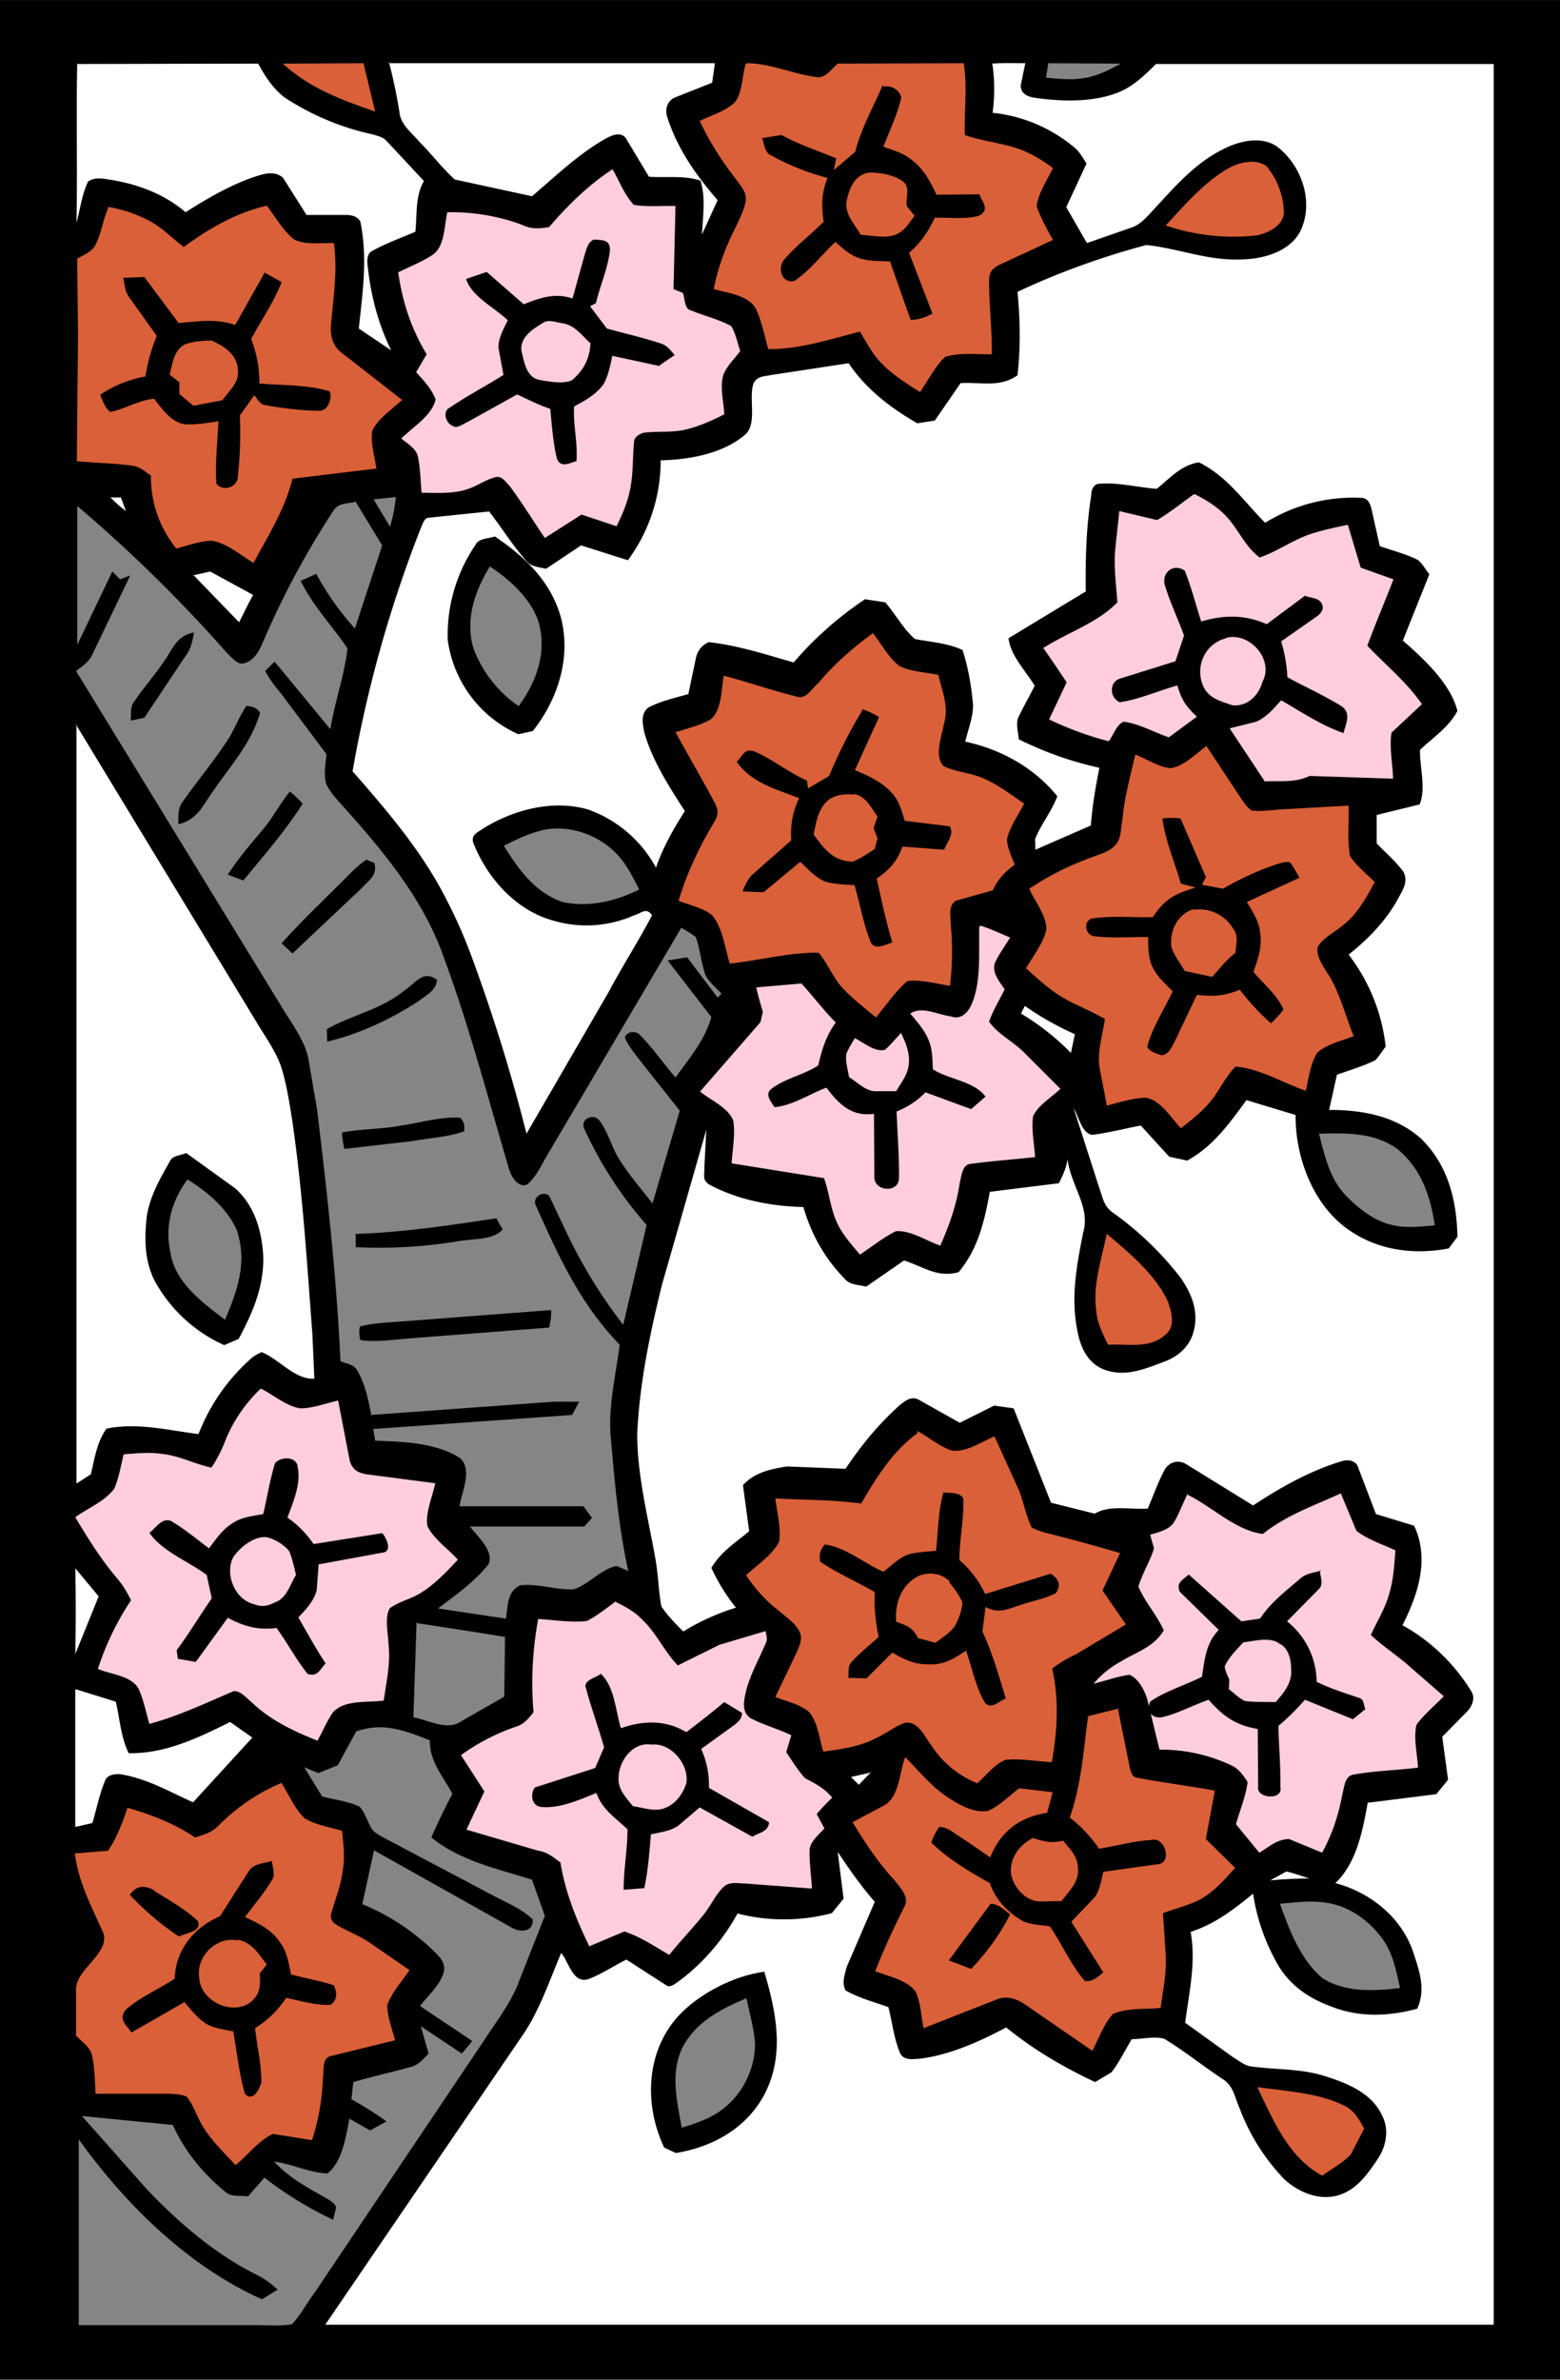
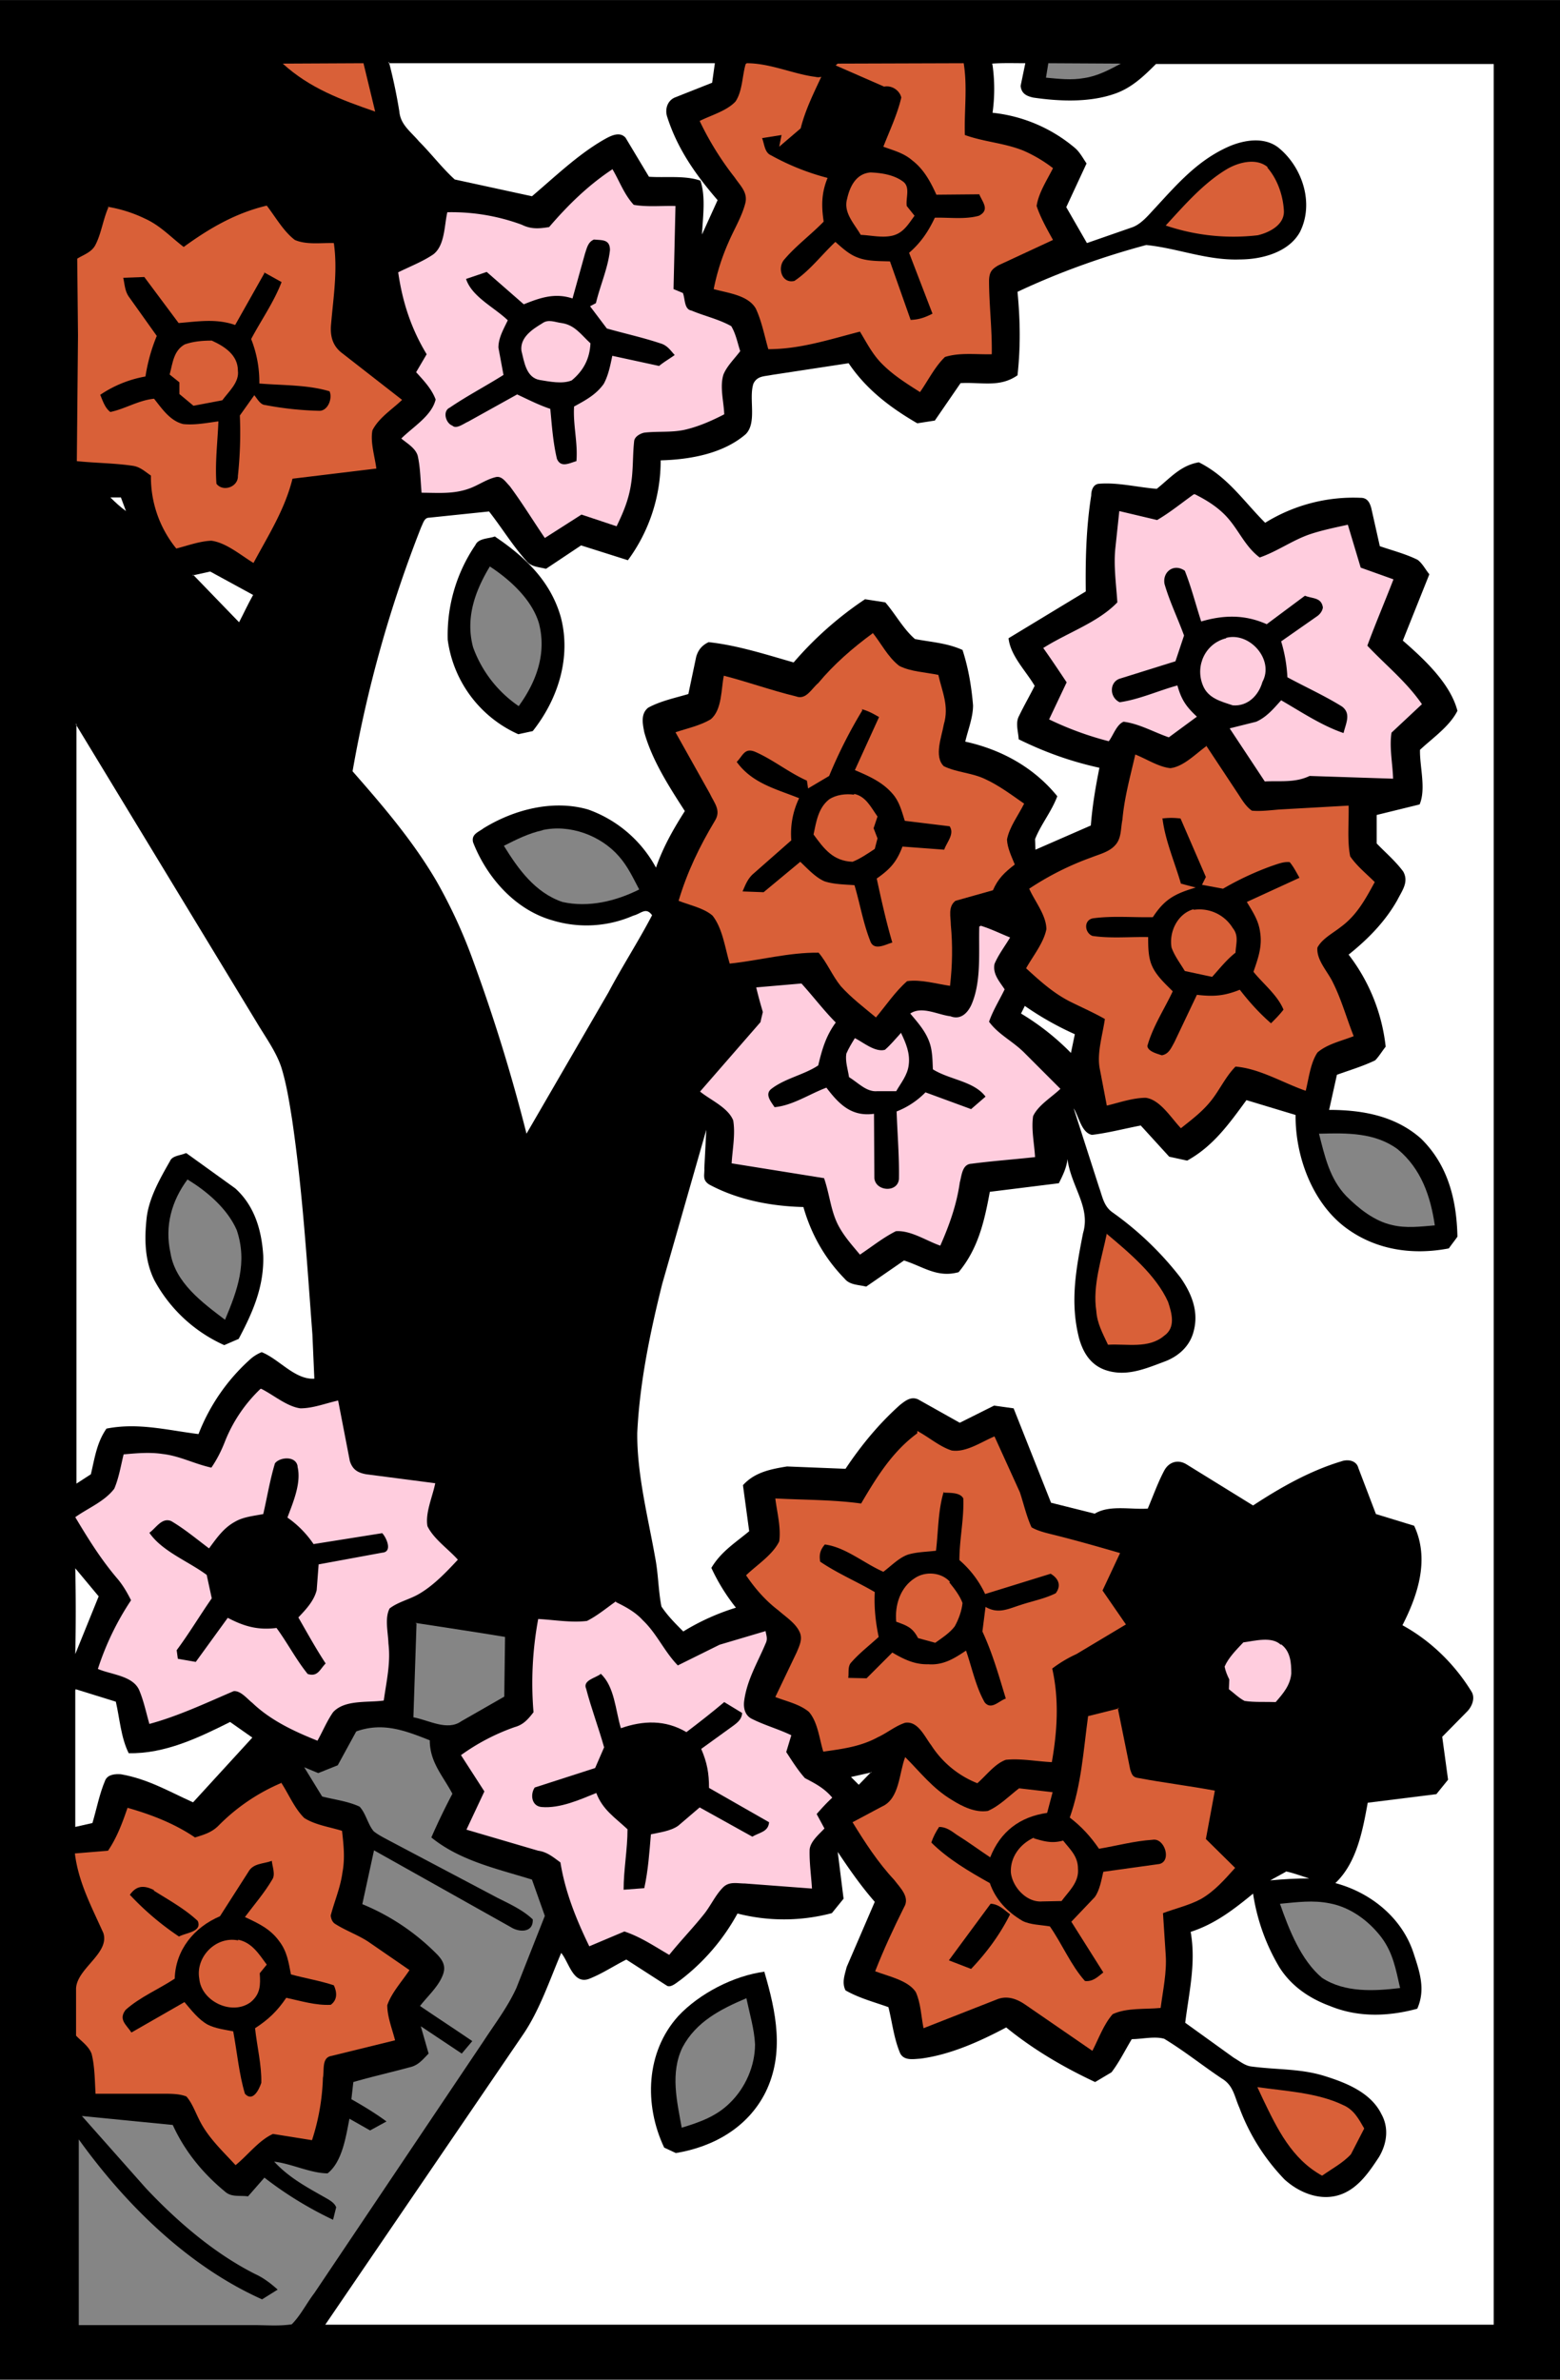
<svg xmlns="http://www.w3.org/2000/svg" viewBox="0 0 400 610" width="533.3" height="813.3">
  <style>.B{fill:#d96038}.C{fill:#fff}.D{fill:#ffcdde}.E{fill:#858585}</style>
  <path d="M0 0h400v610H0V0z" />
-   <path d="M19.5 16.4l46.7-.1C68 19.6 70 22.7 73 25a67 67 0 0 0 22.8 9.5c1.2.4 2.3.6 3.2 1.5l9.7 10.4c-2.3 4-1.7 8.4-2.2 13-3.7 1.6-7.7 3-11.2 5-1.3.7-1.2 2.8-1 4 .8 7.4 2.7 14.7 6 21.4L92 84.2c1-9.4 2.3-18 .4-27.4-.7-1.3-2-1.6-3.2-1.7H78.6l-6-9.5c-1.7-1.6-4-1.3-6-.7-6.7 2-13.2 5.8-19 9.5-5.3-4.5-11.7-7-18.5-8.2-2-.3-4.6-1-6.5.3-1.6 3.3-2 7-3 10.6.3-13.5-.1-27 .2-40.6z" class="C" />
  <path d="M72.6 16.3l20.6-.1 3 12.4c-8.7-3-16.8-6-23.7-12.3z" class="B" />
  <path d="M99.6 16.2h83.7l-.7 5L173 25c-1.8.8-2.5 2.8-2 4.7 2.6 8.3 7.3 15 13 21.6l-4 8.8c.2-4.4 1-9.6-.4-13.8-4-1.4-9-.7-13.2-1l-6-10c-1.5-1.7-3.8-.5-5.4.4-6.7 3.8-12.7 9.6-18.6 14.6l-19.8-4.3c-3.3-3-6-6.6-9.2-9.8-2-2.4-4.7-4.2-5-7.6a136 136 0 0 0-2.7-12.8z" class="C" />
  <path d="M191.5 16.2c6 0 12 2.8 17.6 3.5 2.5.6 4-2 5.7-3.4l32.3-.1c1 6.2.1 12.2.3 18.4 5 1.8 10 2 15 4a36 36 0 0 1 7.6 4.5c-1.5 3-3.7 6.3-4.2 9.7 1 3 2.7 6 4.2 8.7L256 68c-1.7 1-2.3 1.7-2.4 3.8 0 6.3.8 12.5.7 19-4 .1-8.2-.5-12 .7-2.6 2.5-4.3 6-6.4 9-3.6-2.3-7-4.4-10-7.5-2.3-2.4-3.7-5.2-5.4-8-7.8 2-15.3 4.5-23.5 4.5-1-3.5-1.7-7.2-3.2-10.4-2-3.5-7.3-4-10.8-5a57 57 0 0 1 3.8-12c1.4-3.3 3.4-6.5 4.3-10 .7-2.8-1.3-4.5-2.7-6.6a77 77 0 0 1-9-14.5c3-1.5 7-2.6 9.2-5 1.8-2.7 1.7-6.6 2.6-9.6z" class="B" />
  <path d="M254.4 16.3c2.8-.2 5.7-.1 8.5-.1l-1.2 5.8c.2 2 1.5 2.6 3.2 3 6.8 1 14.5 1.3 21-1 4.3-1.5 7.4-4.5 10.5-7.6H383v579.5c-100 0-199.8 0-299.6 0l50.8-74.5c4.2-6.2 6.8-14 9.7-20.8 2 2.4 3 8 7 6.7 3.4-1.3 6.5-3.4 9.7-5L171 509c1 .6 2.5-.8 3.4-1.4a54 54 0 0 0 14.7-17.1 48 48 0 0 0 24.2-.1l3-3.7-1.5-12c3 4.5 6 8.8 9.5 12.8l-7.2 16.7c-.5 2-1.3 4-.3 6 3.5 2 7.4 3 11 4.3 1 4 1.4 8 3 11.8 1 2 3.4 1.5 5.2 1.4 7.7-1 15.2-4.4 22-8 7 5.7 14.7 10.2 22.8 14l4.2-2.5c2-2.6 3.5-5.7 5.2-8.5 2.6 0 5.8-.8 8.3-.1 5 3 10 7 14.8 10.2 3 1.8 3.2 4.6 4.5 7.5a53 53 0 0 0 11.6 18.4c4 3.6 9.6 5.7 14.7 3.7 4.3-1.7 7-5.7 9.5-9.5 2-3.4 2.6-7.4.6-11-2.7-5.5-9-8-14.4-9.7-6.3-2-12.3-1.6-19-2.5-1.6-.2-3-1.4-4.4-2.2l-12.5-9c1-8 2.8-15.3 1.4-23.3 6.2-2 11-5.7 16-9.8a52 52 0 0 0 6.7 18.8c3 4.8 7.6 8 13 10 7.3 3 15 2.7 22.4.7 2.2-5 .6-9.5-1-14.4-3-9-11-15.4-20-17.8 5.5-5.2 7-13.5 8.3-20.6l17.6-2.2 3-3.7-1.5-11 6.5-6.6c1.2-1.3 2-3.4 1-5-4.3-7-10.4-13-17.7-17 4-7.8 7-17 3-25.5l-9.8-3-4.5-11.8c-.5-2-2.8-2.3-4.4-1.7-8 2.4-15.6 6.7-22.6 11.3l-17-10.5c-2.2-1.4-4.6-.7-5.8 1.6-1.6 3-2.8 6.4-4.2 9.7-4.4.3-9.8-1-13.6 1.3l-11.2-2.8-9.6-24.2-5-.7-8.8 4.4-10.7-6c-1.8-.8-3.2.3-4.6 1.4-5.4 4.8-10 10.4-14 16.4l-15-.6c-4.3.7-8.3 1.5-11.3 4.8l1.6 11.8c-3.6 3-7.2 5.2-9.7 9.4a50 50 0 0 0 6.3 10.2 59 59 0 0 0-13.5 6.1c-2-2-4-4-5.6-6.4-.8-4-.8-8.4-1.6-12.5-1.8-10.2-4.7-21.4-4.6-32 .6-12.8 3.3-25.8 6.4-38.2l11.3-39.5-.5 9.8c.1 1.8-.6 3 1.2 4.2 7.4 4 16 5.6 24.2 5.8 2 7 5.5 13.2 10.6 18.4 1.3 1.6 3.5 1.5 5.5 2l9.7-6.7c5 1.6 8.5 4.5 14 3 5-6 6.6-13 8-20.6l17.7-2.2c1-2 2-4 2.2-6.2 1 7.2 6 12.3 4 19-1.8 9.2-3.4 17.7-1 27 1 3.5 2.8 6.6 6.5 8 5.5 2 10.6-.3 15.7-2.2 3.5-1.4 6.3-4 7.2-7.8 1.3-5-.6-9.6-3.4-13.6a82 82 0 0 0-17.4-16.7c-2.3-1.6-2.6-4-3.5-6.5l-6.5-20.2c1.3 2 2 6.3 4.7 6.8 4.2-.5 8.3-1.6 12.5-2.4l7.3 8 4.6 1c6.7-3.7 10.8-9.5 15.2-15.5l12.6 3.8c-.1 10.6 4.3 22.6 13 29 7.6 5.6 17 7 26.3 5.2.7-1 1.5-2 2.2-3-.2-9.4-2.4-18.4-9.4-25.2-6.6-5.8-15-7.3-23.5-7.3l2-9c3.3-1.2 6.7-2.2 9.8-3.7 1-1 1.8-2.4 2.7-3.5a47 47 0 0 0-9.5-23.6c5-4 9.4-8.5 12.5-14 1.2-2.4 3-4.6 1.5-7.3-2-2.7-4.5-4.8-6.8-7.2v-7.3l11-2.7c1.7-4 0-9.7.1-14 3.2-3 7.6-6 9.6-10-1.8-7-8.6-13.3-14-18l6.8-17c-1-1.2-1.7-2.7-3-3.7-3-1.5-6.5-2.4-9.7-3.5l-2.2-9.8c-.4-1.4-1-2.6-2.7-2.6a43 43 0 0 0-24.5 6.4c-5.6-5.6-9.6-11.8-17-15.5-4.7.8-7.3 4-10.8 6.8-5-.4-10-1.7-14.8-1.3-1.5.1-2 1.7-2 3-1.3 8.2-1.5 16.4-1.4 24.6l-19.8 12c.5 4.5 4.4 8.3 6.7 12.2-1.3 2.6-2.7 5-4 7.7-1 1.8-.2 4-.1 6 6.7 3.3 13.4 5.7 20.7 7.3-1 5-1.8 9.7-2.2 14.8l-14.2 6.2-.1-2.7c1.5-3.8 4.2-7 5.7-11-6-7.4-14.4-12-23.6-14 .7-3 2-6.2 2-9.3-.4-4.8-1.2-9.6-2.7-14.2-4-1.8-8-2-12.2-2.8-3-2.6-5-6.4-7.6-9.4l-5.2-.8a90 90 0 0 0-18.3 16.2c-7-2-14.4-4.4-21.8-5.2-1.7.8-2.7 2-3.2 3.8l-2 9.5c-3.4 1-7.2 1.8-10.3 3.5-2 1.6-1.4 4.2-1 6.3 2 7.2 6.4 14 10.4 20.2-3 4.7-5.6 9.3-7.4 14.5a32 32 0 0 0-17.4-14.9c-9-2.6-19 0-26.8 4.8-1.3 1-3.2 1.5-2.7 3.6 3.5 9 10.8 17.3 20.3 20a30 30 0 0 0 20.8-1.2c2-.5 3.2-2.3 4.8-.1-3.5 6.7-7.6 13-11.2 19.8L135 290.6a445 445 0 0 0-13.6-44.1A131 131 0 0 0 112 226c-6-10.3-13.7-19.3-21.6-28.3a322 322 0 0 1 17.6-62.6c.5-1 .8-2.4 2-2.4l15.4-1.6c3.3 4.2 6 8.7 9.6 12.7 1.2 1.5 3 1.5 5 2l9-6 12 3.8a43 43 0 0 0 8.4-25.6c7.5-.2 16-1.7 21.8-6.7 3-3 .7-9.2 2-13 1-2 2.8-1.8 4.7-2.2l19.7-3c4.5 6.7 10.7 11.4 17.6 15.4l4.5-.7 6.6-9.6c5.4-.3 10 1.2 14.6-2 .8-7.3.7-14 0-21.4 10.6-5 21.8-9 33-12 8 .8 15.6 4 24 3.7 5.6 0 12.5-1.8 15.4-7C337 52.2 334 43 328 38c-3.6-3-8.8-2.2-12.8-.5-8 3.5-13.2 9.5-19 15.8-1.7 1.8-3.6 4.2-6 5l-11.5 4-5.3-9.2 5.2-11.2c-1-1.5-1.8-3-3-4a39 39 0 0 0-21.1-9 44 44 0 0 0 0-12.2z" class="C" />
  <path d="M268.8 16.2l18.6.1c-3 1.6-6 3.2-9.4 3.7-3.3.6-6.5.2-9.8-.1l.6-3.7z" class="E" />
-   <path d="M226.7 22.2c2-.4 4 1 4.4 2.8-1 4.3-3 8.5-4.6 12.6 2.7 1 5.2 1.6 7.4 3.5 3 2.3 4.7 5.5 6.2 8.8l11-.1c.8 2 2.8 4-.1 5.5-3.6 1-7.6.4-11.3.5-1.7 3.6-3.6 6.4-6.6 9l6 15.6c-2 1-3.4 1.5-5.6 1.6l-5.3-15c-2.7-.1-5.8 0-8.3-1-2.2-.8-4-2.5-5.7-4-3.5 3.3-6.6 7.4-10.5 10-3.3.8-4.5-3.5-2.5-5.6 3-3.5 6.8-6.3 10-9.6-.6-4-.6-7.3 1-11.2a62 62 0 0 1-14.5-5.8c-1.7-.7-1.7-3-2.3-4.4l5-.8c4.5 2.5 9.3 4 14 6l-.6 3 5.5-4.7c1.5-6 4.6-11.4 7-17z" />
+   <path d="M226.7 22.2c2-.4 4 1 4.4 2.8-1 4.3-3 8.5-4.6 12.6 2.7 1 5.2 1.6 7.4 3.5 3 2.3 4.7 5.5 6.2 8.8l11-.1c.8 2 2.8 4-.1 5.5-3.6 1-7.6.4-11.3.5-1.7 3.6-3.6 6.4-6.6 9l6 15.6c-2 1-3.4 1.5-5.6 1.6l-5.3-15c-2.7-.1-5.8 0-8.3-1-2.2-.8-4-2.5-5.7-4-3.5 3.3-6.6 7.4-10.5 10-3.3.8-4.5-3.5-2.5-5.6 3-3.5 6.8-6.3 10-9.6-.6-4-.6-7.3 1-11.2a62 62 0 0 1-14.5-5.8c-1.7-.7-1.7-3-2.3-4.4l5-.8l-.6 3 5.5-4.7c1.5-6 4.6-11.4 7-17z" />
  <path d="M325 43c2.6 3 4 7.2 4.2 11 .2 3.6-3.7 5.6-6.7 6.3a54 54 0 0 1-23.6-2.5c4.6-5 9.6-10.8 15.6-14.4 3-1.8 7.6-3 10.5-.6z" class="B" />
  <path d="M157 43.3c1.8 3 3 6.5 5.5 9.2 3.5.6 7.2.2 10.7.3l-.5 21.3 2.4 1c.6 1.5.3 4.2 2.2 4.5 3.3 1.4 7 2.2 10.2 4 1.2 2 1.6 4.3 2.3 6.4-1.5 2-3.4 3.8-4.3 6-1 3.2.1 7 .2 10.2-3.3 1.7-6.7 3.2-10.3 4-3.4.7-6.8.3-10.2.7-1 .2-2.5 1-2.6 2.2-.4 3.6-.2 7.3-.8 11-.6 4-2 7.3-3.7 10.8l-9-3-9.4 6c-3-4.4-5.8-9-9-13.3-1-1-2-2.7-3.6-2.3-2.5.6-4.6 2.2-7 3-4 1.4-8 1-12 1-.3-3.2-.3-6.4-1-9.5-.6-2-2.8-3.2-4.2-4.4 3-3 7.8-5.8 8.8-10-1-2.7-3-4.8-5-7l2.7-4.6c-4-6.6-6.2-13.4-7.3-21 3-1.5 6.2-2.7 9-4.6 3-2.3 2.8-7.4 3.6-10.8a52 52 0 0 1 19.1 3.2c2.4 1.2 4.5 1 7 .6 4.8-5.6 10-10.7 16.2-14.8z" class="D" />
  <path d="M223.2 44.2c2.8.1 6 .6 8.3 2.3 2 1.4.7 4.2 1 6.3l2 2.5c-1.5 2-2.7 4.2-5.3 5-2.7.8-5.8 0-8.5-.1-1.6-2.8-4.5-5.7-3.5-9.2.7-3.2 2.3-6.5 6-6.8zM27.6 53a35 35 0 0 1 9.5 3c4 1.8 6.6 4.7 10 7.3 6.6-4.8 13.3-8.7 21.3-10.6 2.3 3 4.3 6.6 7.2 8.8 3 1.3 6.7.7 10 .8 1 7-.1 13.7-.7 20.7-.3 3 .3 5.6 2.8 7.5l15.4 12c-2.5 2.4-6 4.6-7.6 7.8-.6 3 .6 6.7 1 9.8L75 122.7c-2 8-6.2 14.5-10 21.6-3.3-2-7-5.2-10.8-5.7-3 .1-6.2 1.3-9 2a29 29 0 0 1-6.5-18.7c-1.5-1-2.7-2.2-4.6-2.5-4.7-.7-9.6-.7-14.4-1.2L20 86l-.2-19.7c1.6-1 3.6-1.6 4.6-3.4 1.6-3 2-6.7 3.5-10z" class="B" />
  <path d="M152.4 61.4c2 .2 4-.1 4 2.7-.5 4.6-2.5 9-3.6 13.6l-1.5.8 4.3 5.7c4.6 1.3 9.2 2.3 13.7 3.8 1.8.5 2.6 1.8 3.7 3-1.4 1-2.8 1.8-4 2.8l-12-2.6c-.5 2.4-1 5-2.2 7.2-2 2.8-4.7 4.2-7.6 5.8-.3 4.7 1 9.3.6 14-1.8.5-4 1.8-5-.6-1-4.2-1.3-8.6-1.7-12.8-3-1-5.7-2.4-8.5-3.7l-12.6 7c-1 .4-3 2-4 1-1.7-.6-2.6-3.7-.7-4.6 4.4-3 9.2-5.5 13.8-8.4l-1.3-7c0-2.5 1.3-4.7 2.4-7-3.4-3.3-9.2-6-10.7-10.6l5.3-1.8 9.5 8.3c4.2-1.7 8-3 12.5-1.5L150 65c.5-1.5.8-3 2.3-3.6zm-84.7 8.4l4.5 2.5c-2 5.2-5.2 9.7-7.8 14.6a30 30 0 0 1 2.1 11.4c6 .5 12.4.3 18 2 .8 1.8-.4 5-2.6 5a84 84 0 0 1-14-1.5c-1.2-.1-2-1.7-2.7-2.5l-3.7 5.2A104 104 0 0 1 61 122c.1 2.8-3.8 4.2-5.5 2-.4-5.3.3-10.7.5-16-3 .4-6 1-9 .7-3.4-.8-5.5-4-7.5-6.5-4 .4-7.4 2.6-11.2 3.4-1.4-1-2-3-2.6-4.4a30 30 0 0 1 11.6-4.7 45 45 0 0 1 2.9-10.4L33 76c-1-1.5-1-3-1.4-4.8L37 71l8.8 11.8c5-.4 9.6-1.2 14.5.5L67.8 70z" />
  <path d="M144 82.8c3.4.5 5 3 7.4 5.2-.2 4-1.8 7-4.8 9.5-2.4 1-5.7.3-8.2-.1-3.5-.6-4-4.7-4.7-7.5-.4-3.4 2.8-5.5 5.3-7 1.6-1.2 3.3-.3 5-.1z" class="D" />
  <path d="M47.3 88.3c2.2-.8 4.6-1 7-1C57.6 88.8 61 91 61 95c.4 3-2.4 5.4-4 7.6l-7.4 1.4-3.6-3V98l-2.5-2c.8-3 1-6.2 4-7.8z" class="B" />
  <path d="M28.3 127.5H31l1.3 3.5c-1.4-1-2.8-2.3-4-3.5z" class="C" />
  <path d="M306.4 126.7c2.8 1.4 5.4 3 7.6 5.2 3.5 3.5 5 8 9 11 4.6-1.6 8.5-4.5 13-6 3-1 6.4-1.7 9.6-2.4l3.3 11c2.8 1 5.6 2 8.4 3-2.2 5.7-4.6 11.3-6.7 17 4.7 5 10 9.2 14 15l-7.8 7.3c-.6 3.8.3 8 .4 11.8l-21.4-.7c-3.8 1.8-7.5 1.2-11.5 1.4l-9-13.6 6.8-1.7c2.7-1.2 4.5-3.4 6.4-5.5 5.2 3 10.4 6.5 16 8.4.6-2.5 2-5-.4-6.8-4.5-2.8-9.4-5-14-7.5a38 38 0 0 0-1.6-9.2l9.3-6.5c.8-.6 1.3-1.4 1.4-2.2-.4-2.6-2.6-2.2-4.6-3l-9.8 7.3c-5.6-2.5-11-2.4-16.8-.7-1.4-4.3-2.5-8.7-4.2-13-2.8-2-5.8.3-5.2 3.4 1.3 4.5 3.4 8.8 5 13.2l-2.2 6.6L287 174c-2.6 1-2.5 4.8.1 6 5-.7 10-3 14.8-4.3 1 3.6 2.2 5.4 5 8l-7.2 5.3c-3.8-1.3-7.6-3.5-11.6-4-1.8.7-2.7 3.6-3.8 5a82 82 0 0 1-15.3-5.6l4.5-9.5c-2-3-4-6-6-8.8 6.3-4 14-6.5 19-11.7-.3-4.6-1-9.5-.5-14l1-9.4 9.7 2.3c3.4-2 6.3-4.4 9.4-6.6z" class="D" />
-   <path d="M95.8 128l5.7-.6a38 38 0 0 1-1.5 7.6l-4.2-7zm-4.8.3l7 11.5-7 21.3a71 71 0 0 1-9.9-14l-4 1.8c3.2 6.5 8 11.4 12 17.3-.8 7-3.3 13.8-4.4 20.7l-14.3-17.3L68 172a28 28 0 0 0 3.7 5.3l12 16c-.2 2.5-.8 5.4 0 7.8 1.4 2.7 3.8 5 5.8 7.3 9.6 10.8 19 22.4 24 36.2 6.7 18 11.6 36.7 17 55 .6 2 2.3 5 4.7 4 2.4-2 3.7-5.2 5.3-7.8l34.2-58c1.3.8 2.6 1.5 3.7 2.4 1.2 3.2 1.3 6.7 2.6 10 1 1.7 2.6 3 4 4.5l-1 1-7.8-10.3-5 .8 11.2 14.5c-1.7 6-5.6 10.5-9.2 15.5-3-3.5-5.7-7.4-9-10.8-1-1.2-3.3-1.2-4 .5.8 2 2.4 4 3.8 5.8l10.3 13-7 23.8c-2.7-3.6-5.8-7-8.3-11-2.2-3.3-3-7.4-5.5-10.5-1.5-1.6-4.8-.1-3.7 2.3a100 100 0 0 0 16 24.7l-6 25.6a129 129 0 0 1-14.5-23.6l-4.5-9.5c-1.7-1.4-4.4.5-3.4 2.5 5.8 13 11.4 25.3 21.5 35.7-1 7.7-3 16-2.3 23.6 1 11.6 2 23 4.5 34.4l-3-1.3c-4 .8-7.2 4.8-11 6-4.5.2-9.4-1.6-13.8-1-3.4 1.7-3 5.3-3.6 8.5l-17.4-2.6c4.5-3.4 9.6-7 13-11.4 1.4-3.4-3-7.2-4.8-9.6h29.3l2-2.2-2.2-3h-31.8c.6-3.6 3.4-9.4.2-12.3-6-4-15-4.3-21.8-4.5l-.5-3 51-3.6 1.8-3.4H142l-46.8 3.4c-.8-4-1.5-7.8-3.6-11.4-.8-1.6-2.8-1.7-4.3-2.4-1-21.6-3.4-43-6-64.5L79 271c-1.2-5-4.7-9.3-7.2-13.6L19.5 172c1.7-1.3 3.3-2.3 4.2-4.3l9.7-20.2-2.6 1-2-2-9 18.8v-35.6a368 368 0 0 1 38.4 37.7c1.2 1 2.4 2.8 4 2.7 2.7-.5 4-2.8 5-5a218 218 0 0 1 18.1-33.9c1.4-2.4 3.5-2 6-2.6z" class="E" />
  <path d="M127 137.6c7.7 5.2 14.2 11.4 16.8 20.6 2.7 10.3-.7 21-7.2 29.2l-3.7.8a31 31 0 0 1-18.1-24.2 41 41 0 0 1 7.1-24.3c.8-1.8 3.5-1.6 5-2.2z" />
  <path d="M125.6 145.2c5.2 3.4 10.8 8.5 12.6 14.6 2 7.8-.7 15-5.2 21.2a31 31 0 0 1-11.7-15.1c-2-7.5.5-14.4 4.3-20.7z" class="E" />
  <path d="M49.4 147.5l4.5-1 11 6c-1.3 2.3-2.4 4.7-3.6 7l-11.8-12.2z" class="C" />
  <path d="M223.6 162c2.3 2.8 4 6.4 7 8.7 3 1.5 6.7 1.6 10 2.3 1 4.4 2.8 8 1.4 12.7-.5 3-2.6 8.2 0 10.7 3.3 1.6 7.3 1.7 10.6 3.3 3.5 1.6 6.7 4 10 6.3-1.5 3-3.8 6-4.4 9.2.1 2.2 1.2 4.4 2 6.4-2.6 2-4.3 3.6-5.6 6.6l-9.6 2.7c-2 1.5-1.2 4.2-1.2 6.2.5 5.3.4 10.3-.2 15.6-3.5-.5-7.5-1.7-11-1.2-3 2.6-5.4 6.2-8 9.3-3-2.5-6.3-5-9-8-2.2-2.7-3.5-6-5.7-8.6-7.6-.1-15.2 2-22.8 2.8-1.2-4-1.8-9-4.4-12.3-2.3-2-6-2.7-8.7-3.8 2.2-7.4 5.4-14 9.3-20.5 1.7-2.7-.2-4.6-1.3-7l-8.8-15.7c3-1 6.3-1.7 9-3.3 3-2.4 2.7-8 3.4-11.2 6.2 1.6 12.3 3.8 18.5 5.3 2.6 1 4-2 5.7-3.4 4-4.8 8.8-9 14-12.8z" class="B" />
  <path d="M49.8 161.8c-.4 2.4-.8 4.6-2.4 6.6L37 184l-3.5.7c.2-1.7-.2-3.7 1-5 2.3-3.4 5-6.4 7.3-9.8 2.5-3.4 3.3-7 8-7.8z" />
  <path d="M314.4 163.5c6-1.6 12.4 5.6 9.3 11.3-1 3.5-3.8 6.3-7.6 6-3-1-6.4-1.8-7.7-5.2-2-5 .7-10.7 6-12z" class="D" />
  <path d="M63.4 181c1.6.1 2.3.4 3.3 1.7-2.4 8-7.4 13.3-12 20-2.7 3.7-4 7.4-9 8.6.1-2-.2-3.8 1-5.6 3.5-5 7.5-9.8 11-15 2.2-3 3.4-6.7 5.5-9.8zm157.6.8c1.6.4 3 1.2 4.4 2l-6.2 13.6c3.5 1.5 7 3 9.6 6 1.8 2 2.4 4.5 3.2 7l11.5 1.4c1.3 2-.7 4-1.4 6l-10.7-.8c-1.5 4-3.2 5.8-6.6 8.2 1.2 5.5 2.4 11 4 16.4-1.8.5-4.8 2.3-5.7-.5-1.8-4.6-2.6-9.5-4-14.2-2.5-.2-5.3-.2-7.7-1-2.3-1-4.3-3.2-6.2-5l-9.4 7.8-5.4-.2c.7-1.6 1.2-3 2.5-4.3l10-8.8a21 21 0 0 1 2-10.8c-6-2.4-12-3.8-16-9.3 1.6-1.6 2-3.7 4.7-2.6 4.6 2 8.6 5.3 13.3 7.4l.3 2 5.4-3.2a123 123 0 0 1 8.5-16.8z" />
  <path d="M19.4 185.6l46.5 76.6c2.2 3.7 5 7.5 6.3 11.6 1.3 4.3 2 8.8 2.7 13.2 2.7 18.4 3.8 36.5 5.2 55l.5 11.4c-5 .3-9-5-13.5-6.8-1 .4-2 1-2.8 1.7a50 50 0 0 0-13.4 19.3c-8-1-15.5-3-23.6-1.4-2.5 3.6-3 7.5-4 11.7l-3.7 2.4V185.6z" class="C" />
  <path d="M309.2 191l8.2 12.4c1 1.5 2 3.3 3.6 4.4 2.3.2 4.6-.1 7-.3l17.8-1c.1 4.3-.4 9 .4 13 1.7 2.5 4.2 4.5 6.3 6.6-2.4 4.4-4.6 8.5-8.7 11.5-2 1.6-4.8 3-6 5.3-.3 3.2 2.7 6.2 4 9 2.2 4.4 3.5 9.2 5.3 13.7-3 1.2-6.8 2-9.3 4.2-1.8 2.7-2.2 6.6-3 9.8-5.8-2-11.8-5.7-18-6.2-2.4 2.4-4 5.8-6 8.4-2.3 3-5 5-8 7.4-2.5-2.6-5.3-7.3-9-7.8-3.3 0-6.7 1.2-10 2L282 274c-.8-4 .7-8.6 1.3-12.8-3-1.7-6-3-9-4.5-4.3-2.2-7.7-5.3-11.2-8.5 1.8-3.2 4.5-6.5 5.2-10 0-3.6-3-7.2-4.4-10.4a74 74 0 0 1 15.9-8c2-.8 4.5-1.4 6-3 1.8-1.8 1.5-4.2 2-6.7.5-5.7 2-11 3.3-16.7 3 1.2 6 3.2 9 3.5 3.4-.4 6.5-3.7 9.3-5.7z" class="B" />
  <path d="M74.2 202.8c1.3 1 2.3 2 3.4 3.2-4.4 7-10 13.3-15.2 19.7l-4-1.5c2.7-4.2 6-8 9.2-11.8 2.5-3 4.3-6.6 6.8-9.6z" />
  <path d="M219 203.5c3 .6 4.3 3.4 6 5.8l-1 3 1 2.6-.7 2.7c-1.8 1.2-3.7 2.5-5.7 3.3-5-.2-7.3-3.3-10-7 .7-3.3 1.2-6.8 4-9 1.8-1.2 4.3-1.5 6.4-1.2z" class="B" />
  <path d="M298 209.8c1.6-.2 3-.2 4.7 0l6.5 15-1 2 5.4 1A76 76 0 0 1 326 222c1.5-.5 3.2-1.2 4.7-1 1 1.2 1.7 2.6 2.5 4l-13.5 6.2c1.5 2.5 3 4.7 3.4 7.7.6 3.7-.5 6.7-1.7 10.2 2.4 3 6.2 6 7.7 9.7-1 1.3-2 2.3-3.2 3.5-3-2.6-5.6-5.5-8-8.6-4 1.6-6.7 1.8-11 1.3l-5.8 12.2c-.8 1.4-1.4 3-3.2 3.3-1.2-.4-3.6-1-3.7-2.4 1.4-5 4.4-9.5 6.5-14-2-2-4.2-4-5.3-6.5-1-2.2-1-5-1-7.4-4.7-.1-9.6.4-14.3-.3-2-.8-2.3-4 .1-4.5 5-.7 10.3-.2 15.4-.3 3-4.6 5.6-6 11-7.6l-3.8-1c-1.6-5.5-4-11-4.7-16.5z" />
  <path d="M139 212.8c7-1.6 15 1.3 19.7 6.7 2.3 2.6 3.6 5.5 5.2 8.5-6 3-13 4.7-19.7 3.2-7-2.4-11.3-8.4-15-14.4 3.2-1.6 6.3-3.2 10-4z" class="E" />
  <path d="M94 220.4l2 .8c.8 3.2-1.4 4.4-3.2 6.4L75 244.4l-2.8-2.6c4.8-5.4 10-10.3 15.2-15.5 2-2 4.2-4.4 6.6-6z" />
  <path d="M306.2 233.2a10 10 0 0 1 9.9 4.7c1.6 2 .8 4 .7 6.3-2.3 1.8-4 4-6 6.2l-7-1.5c-1.2-2-2.6-3.8-3.4-6-.7-4 1.5-8.6 5.5-9.8z" class="B" />
  <path d="M251.5 237.3c2.6.8 5 2 7.5 3-1.3 2.2-3 4.4-4 6.8-.5 2.6 1.3 4.5 2.6 6.5-1.3 2.7-3 5.4-4 8.3 2.5 3.4 6.2 5 9.3 8.2l9 9c-2.3 2.2-5.7 4.2-7 7-.5 3.4.3 7 .5 10.5-5.4.6-11 1-16.3 1.7-2.4.1-2.5 3-3 4.8-.8 5.7-2.7 11-5 16.2-3.5-1.2-7.6-4-11.4-3.7-3.2 1.6-6.2 4-9.2 6-2-2.4-4-4.6-5.5-7.4-2-3.8-2.2-7.8-3.7-12.2l-23.7-3.8c.2-3.6 1-7.4.4-11-1.3-3.3-5.8-5.2-8.5-7.4L195 262c.2-1 .4-1.7.6-2.6-.6-2-1.2-4.2-1.7-6.3l11.6-1c3 3.3 5.8 7 8.8 10-2.5 3.4-3.5 6.8-4.5 11-3.6 2.4-8.5 3.3-12 6-1.8 1.4-.1 3.3.8 4.7 4.6-.4 9-3.4 13.3-5 3.2 4.2 6.4 7.5 12.2 6.7l.1 16.5c.3 3.4 6 3.8 6.3.2.1-5.7-.4-11.5-.6-17.3a21 21 0 0 0 7.4-4.9l11.7 4.3 3.7-3.2c-3-4-9.2-4.3-13.5-7-.1-2.2-.1-4.6-.8-6.7-1-3-3-5.2-5-7.6 3-2 7 .3 10.3.7 2.6 1 4.4-.8 5.4-3 2.6-6 1.8-13.6 2-20z" class="D" />
  <path d="M112 251c.1 2.7-2.6 4-4.5 5.5-7.2 4.7-15.2 8.5-23.6 10.5l-.1-3.2c6.5-3.7 14-5 20-10 2.7-1.7 4.6-5.2 8-2.8z" />
  <path d="M262.7 257.8a79 79 0 0 0 12.9 7.3l-1 4.8a64 64 0 0 0-12.8-10.1l1-2z" class="C" />
  <path d="M231 264.7c1.3 2.7 2.4 5.3 2 8.3-.3 2.6-2 4.6-3.2 6.7-1.6 0-3.2 0-4.8 0-2.8.3-5-2.2-7.3-3.6-.3-2-1-4-.7-6 .6-1.4 1.4-2.7 2.2-4 2 1 5.2 3.7 7.7 3 1.5-1.3 2.7-2.8 4-4.2z" class="D" />
  <path d="M118 286.5c1 1 1.2 2.2 1 3.5-4.2 1.5-9 1.7-13.3 2.5l-17.4 2c-.3-1.4-.6-2.7-.6-4.2 5-1 10.2-.8 15.2-1.8 5-.7 10-2.3 15-2z" />
  <path d="M338.4 290.6c7-.2 14.2-.3 20 4 6 5 8.4 12 9.5 19.5-3.6.3-7.4.8-11-.1-4.5-1-8.5-4.2-11.7-7.4-4.3-4.5-5.5-10.2-7-16z" class="E" />
  <path d="M47.8 295.6l12.5 9c5 4.5 6.8 10.8 7.2 17.3.2 8-2.7 14.5-6.3 21.3l-3.7 1.6a38 38 0 0 1-17.9-16.6c-2.5-5-2.6-10.5-2-16 .6-5.2 3.5-10.2 6-14.6.6-1.4 2.7-1.4 4-2z" />
  <path d="M48 302.3c5 3 10.3 7.5 12.7 13 2.8 8.3.2 15.4-3 23-5.8-4.4-12.8-9.5-14-17.2-1.5-6.8.3-13.3 4.4-18.8z" class="E" />
  <path d="M127.4 312.5c.5 1 1 1.8 1.5 2.6-2.3 2.8-7.6 2.4-11 3-9 1.5-17.5 2-26.7 1.6v-3.4c12.2-.4 24-2.2 36-4z" />
  <path d="M283.7 316.2c5.7 4.8 12.7 10.6 15.8 17.5 1 3 2 6.6-1 8.7-4 3.4-9.6 2-14.4 2.3-1.4-3-2.8-5.5-3-8.7-1-6.4 1.4-13.5 2.7-19.8z" class="B" />
  <path d="M141.3 336c.1 1.5-.2 3-.5 4.3l-36.2 2.8c-4 .3-8.2 1-12.2.4-.3-1-.4-2.3-.1-3.5 3.2-.8 6.6-1 9.8-1.2l39.3-3z" />
  <path d="M67 356c3.2 1.6 6.5 4.5 10 5 3.3 0 6.5-1.3 9.7-2l3 15.5c.7 2.2 2 3 4.2 3.4l17.7 2.3c-.7 3.5-2.6 7.6-2 11 1.6 3.3 5.3 5.8 7.8 8.6-3 3.2-6.2 6.6-10 8.8-2.4 1.4-5.3 2-7.5 3.7-1.3 2.5-.4 6-.3 9 .6 5-.5 9.6-1.2 14.6-4 .6-10-.3-13 3-1.6 2.3-2.7 5-4 7.3-6-2.4-12-5.2-16.7-9.7-1.3-1-3-3.2-4.8-3-7 3-14.2 6.4-21.6 8.4-.8-2.8-1.4-5.7-2.5-8.4-1.5-4-7.3-4.2-10.7-5.7a71 71 0 0 1 8.5-17.6c-1-2-2-3.7-3.3-5.3-4.3-5-7.6-10.3-11-16 3.2-2.3 7.5-4 10-7.3 1.2-2.8 1.7-6 2.4-8.8 3.4-.3 6.7-.6 10-.1 4.4.5 8 2.5 12.5 3.5 1.5-2.2 2.6-4.4 3.6-7a38 38 0 0 1 9-13.2z" class="D" />
  <path d="M235.2 366.8c3 1.6 5.7 4 8.8 5 3.7.6 7.8-2.3 11-3.6l6.5 14.3c1 3 1.7 6.2 3 9 1.7 1 4 1.5 6 2 5.6 1.4 11.2 3 16.7 4.6l-4.5 9.6 6 8.7L276 424c-2.2 1-4.2 2.2-6.2 3.7 1.8 8 1.3 16-.1 24-4-.2-8-1-11.8-.6-2.8 1-5 4-7.3 6a25 25 0 0 1-11.8-9.7c-1.7-2.2-3.4-6.3-6.7-5.8-2.5.8-4.6 2.6-7 3.7-4.4 2.4-9 3-14 3.7-1-3.2-1.4-7.6-3.7-10.2-2.4-2-5.8-2.7-8.6-3.8l5.5-11.5c.7-1.7 1.5-3.3.8-5-1-2.4-3.6-4-5.5-5.7-3.3-2.5-6-5.6-8.3-9 2.8-2.7 6.8-5.2 8.5-8.7.5-3.6-.6-7.6-1-11 7.5.4 14.8.3 22 1.3 4-6.8 8-13.3 14.4-18z" class="B" />
  <path d="M76.3 376c1 4.2-1.2 9.2-2.6 13a26 26 0 0 1 6.7 6.8L98 393c1 1 2.8 4.8 0 5l-16.3 3-.5 6.6c-.7 2.8-2.8 5-4.7 7 2.3 4 4.5 8 7 11.8-1.5 1.5-2 3.5-4.6 2.7-3-3.7-5.2-8-8-11.8-4.8.6-8.3-.4-12.5-2.6L50.2 426l-4.6-.8-.3-2.2c3.2-4.3 6-9 9-13.3l-1.3-6c-4.7-3.5-11.4-6-14.7-10.8 1.7-1.2 3.2-4 5.6-3 3.4 2 6.5 4.6 9.7 7 2-2.7 3.7-5.2 6.6-6.8 2.2-1.3 4.8-1.5 7.3-2 1-4.3 1.7-8.7 3-13 1.2-1.6 5.3-2 5.8.7zm165.7 6.6c1.5.1 4.2-.1 5 1.5.2 5.3-1 10.5-1 15.8a26 26 0 0 1 6.6 8.7l16.8-5.2c2 1.2 2.8 3 1.3 5-2.8 1.4-6 2-9 3-3.2 1-5.7 2.4-9 .5l-.8 6.3c2.6 5.6 4.2 11.3 6 17.2-1.8.6-3.7 3-5.4 1-2.3-4-3.3-9-4.8-13.3-3 2-5.8 3.8-9.7 3.5-3.5.1-6.3-1.3-9.2-3l-6.6 6.6-4.7-.1c.2-1.4-.2-3 .8-4 2-2.3 4.6-4.3 7-6.5-.8-3.8-1.2-7.6-1-11.5-4.6-2.7-9.6-4.8-14-7.8-.3-1.8 0-3 1.2-4.4 5.3.7 10 4.8 15 7 2-1.5 4-3.6 6.3-4.4 2.3-.7 4.8-.7 7.2-1 .6-5 .5-10.3 2-15.2z" />
-   <path d="M304.2 383c6.4 3 12.5 9.3 19.6 10.2 6-4.8 13-7.2 20-10.4l4 9.6c3 2.3 6.8 3.5 10 5-.3 4-.5 7.7-1.7 11.5-1 3.5-3 6.7-4.6 10.2 3.2 3 7 5.4 10.2 8.3l8.5 7.4c-2.3 2.4-5 4.6-7 7.3-.8 3.4.2 7.5.4 11-5.5.7-11.2.8-16.6 1.8-2.3.4-2.3 3.4-2.8 5-1 5.4-2.6 10.3-5.2 15l-8.5-3.5c-3.2.1-5 2-7.6 3.5l-6-7.3c1-3.5 2.5-7 3-10.8-1-1.6-2-3-3.6-4a42 42 0 0 0-19-4.3l-3.2-13.2c-.8-2.3-2.2-5-4.5-6-3 .4-6 1.5-9.2 2.3a24 24 0 0 1 7-5.7c4-2.5 8.4-3.6 11-8-1.8-4-4.8-7.2-6.5-11.2 1-3.4 3-6.5 4-9.8l-1-3.5c2-.6 4.7-1.2 6-3 1.5-2.4 2.4-5.2 3.7-7.6zM68 394c2 .2 5 2 6.2 3.7.8 2 1.2 4 1.7 6-1.5 2.4-2.4 6-5.3 7-2 1-3.4 1.3-5.5.5-5-1.2-7.6-8-5.2-12.2 1.8-2.5 5-5 8-5z" class="D" />
  <path d="M19.3 402l6 7.2-6 14.8a504 504 0 0 0 0-22z" class="C" />
  <path d="M243.4 405.6c1.3 1.6 2.7 3.4 3.4 5.3-.2 2-1 4.2-2 6-1.3 1.7-3.3 3-5 4.2l-4.4-1.2c-1.4-2.7-2.8-3.2-5.6-4.2-.4-4.2 1-8.8 4.8-11.2 2.7-1.8 6.8-1.5 9 1z" class="B" />
  <path d="M338.4 402.4c.1 1.6 1 3.5-.1 4.8l-8.3 8.4a20 20 0 0 1 7.6 15.5c3.4 1.7 7 2.8 10.5 4 1.8.4 1.4 1.7 2 3l-3.2 2.6-12.3-5c-2 2.3-4.3 4.6-6.8 6.7.1 5.2.6 10.5.5 15.7.8 3.4-6.2 3-5.7-.1l-.1-14.8c-5.7-1-8.8-3.2-12.6-7.5-4 1.4-7.8 3.5-12 4.5-2.6.3-4-1.5-3-4 4-2.8 9-4.2 13.3-6.4.7-4.5 1-8.6 4.3-12l-10-9.8c-1-2.4.8-3 2.3-4.4l13.5 12 4.8-.7c2.6-4 6.5-7 10-10 1.6-1.6 3.6-1.7 5.6-2.3z" />
  <path d="M158 410.7c2.5 1.2 5 2.6 6.8 4.6 3.6 3.4 5.5 8 9 11.6l10.7-5.3 11.8-3.5c.2 1.2.6 2 0 3.2-2 4.8-4.8 9.3-5.5 14.8-.2 1.7.2 3.5 1.8 4.4 3.3 1.7 7 2.7 10.3 4.3l-1.3 4.3c1.5 2.3 3 4.7 4.8 6.7 2.7 1.4 5 2.6 7 5-1.4 1.3-2.7 2.7-4 4.2l2 3.7c-1.4 1.5-3.6 3.3-3.8 5.4-.1 3.3.4 6.7.6 10l-17.2-1.3c-2 0-4-.6-5.6 1-2 2-3.2 4.8-5 7-2.8 3.5-6 6.8-8.8 10.3-3.8-2.2-7.3-4.6-11.5-6l-9 3.8c-3.4-7-6.2-14-7.4-21.5-1.8-1.3-3.4-2.7-5.7-3l-18.4-5.4 4.6-9.8-6-9.3a54 54 0 0 1 13.8-7.2c2.2-.6 3.4-2 4.8-3.8A90 90 0 0 1 138 415c4 .2 8.4 1 12.5.5 2.6-1.3 5-3.3 7.4-5z" class="D" />
  <path d="M106.5 416c7.6 1.2 15.3 2.3 23 3.6l-.2 15.3-11 6.3c-3.6 2.6-8.4-.3-12.3-1l.8-24z" class="E" />
  <path d="M328.5 421.5c2.4 1.8 2.6 4.7 2.6 7.5-.3 3-2 5-4 7.3-2.6-.1-5.4.1-8-.3-1.5-.8-2.7-2-4-3l.1-2.5c-.5-1-1-2.2-1.2-3.3 1-2.3 3-4.3 4.8-6.2 3-.4 7.3-1.6 9.6.6z" class="D" />
  <path d="M154 429c3.6 3.3 3.8 9.4 5.2 14 5.7-2 11.4-2.2 16.8 1 3.3-2.5 6.5-5 9.7-7.7l4.6 2.8c-.1 1.5-1 2.3-2.2 3.2l-8.3 6c1.5 3.5 2 6.2 2 10l15.4 8.8c-.2 2.5-2.5 2.6-4.3 3.7l-13.5-7.5-5.5 4.7c-2 1.4-4.8 1.7-7 2.2-.4 4.7-.7 9.2-1.7 13.8l-5.3.4c0-5.2 1-10.3 1-15.5-3.2-3-6.4-5-8-9.3-4.2 1.7-9.3 4-14 3.6-2.6-.2-3-3.2-1.8-5l15.5-5 2.3-5.3c-1.4-5-3.3-10-4.6-15-1-2.2 2.5-2.8 3.7-3.8z" />
  <path d="M19.4 433l10.3 3.2c1 4.3 1.3 9.2 3.3 13.2 9.3.2 18-4 26-8l5.7 4L49.5 462c-6.2-2.8-11.6-6-18.5-7.2-1.4-.1-3.3 0-4 1.5-1.5 3.5-2.2 7.3-3.3 11l-4.4 1v-35z" class="C" />
  <path d="M286.6 437.8l3.2 15.8c.5 1.5.7 2 2.3 2.2 6.4 1.2 13 2 19.4 3.2l-2.3 12.4 7.5 7.4c-2.7 3-5.3 6-8.8 8-3 1.6-6.5 2.4-9.7 3.6l.7 10.7c.3 4.5-.7 9-1.3 13.6-4 .4-8.7-.1-12.3 1.6-2.3 2.6-3.6 6.3-5.2 9.4l-17-11.7c-2.4-1.7-5-2.6-7.7-1.4l-18.6 7.3c-.6-3-.7-6.5-2-9.3-2-3-7-4-10.4-5.3 2.2-5.6 4.7-11 7.4-16.4 1.6-2.6-1-5-2.5-7-4.2-4.5-7.5-9.6-10.7-14.8l7.5-4c4.6-2 4.4-8.6 6-12.7 4 4 7 8 12 11 2.7 1.7 6 3.3 9.2 2.8 3-1.3 5.4-3.8 8-5.8l8.6 1-1.4 5.3c-7 1-12 4.8-14.6 11.4-3-2-5.7-4-8.6-5.8-1.4-1-2.7-2-4.5-2-.8 1.2-1.5 2.5-2 4 4.2 4.2 9.8 7.5 15 10.4 1.5 4.3 4.5 7.4 8.4 9.7 2 1 4.7 1 7 1.4 3.2 4.6 5.4 10 9 14 2 .2 3.2-1 4.7-2.2l-8.2-13 6-6.3c1.3-1.8 1.7-4.4 2.2-6.5l14.4-2c3.2-.8 1.3-6.8-1.8-6.2-4.6.3-9 1.5-13.7 2.3-2.2-3.2-4.5-5.7-7.5-8 3-8.5 3.5-17.2 4.7-26l8-2z" class="B" />
  <path d="M91.4 443.8c6.8-2.4 12.5-.2 18.8 2.3 0 5.6 3.3 9 5.8 13.7a168 168 0 0 0-5.4 11.2c7.4 6 16.8 8 25.8 10.8l3.3 9.3-7.3 18.5c-2.3 5-5.4 9-8.4 13.6l-43.4 64.6c-2 2.6-3.5 5.7-5.8 8-3.2.5-6.6.2-9.8.2-15 0-30 0-44.8 0v-47.6c12 16.7 28 32.5 47 41l4-2.5c-1.8-1.6-3.6-3-5.8-4-10.5-5.3-20-13.5-28-22L21 542.4l23.3 2.3c3 6.6 7.6 12.3 13.3 17 1.7 1.6 3.8 1 6 1.3l4.2-4.8A95 95 0 0 0 85.4 569l.8-3.2c-.5-1.3-2-2-3.2-2.7-4.6-2.6-9-5-12.7-9 4.4.5 9.4 3 13.7 3 3.8-3 4.7-9.5 5.6-14l5.3 3 4.2-2.3c-3-2.2-6-4-9-5.7l.5-4.4c4.8-1.4 9.7-2.5 14.5-3.8 2.2-.5 3.3-2 4.8-3.5l-2-7 10.5 7 2.7-3.2c-4.4-3-9-6-13.4-9 2-2.6 5-5.2 6-8.4.6-2-.3-3.4-1.5-4.7-5.5-5.6-12-10-19.3-13l3-13.8L131 494c2.2 1.4 5.8 1.4 5.6-2-2.5-2.4-6-4-9-5.5l-28-14.8c-1.3-.7-2.7-1.4-3.8-2.3-1.5-1.8-2-4.6-3.6-6.3-3-1.4-6.5-1.8-9.6-2.6L78 453l3.6 1.5 5-2 4.7-8.6z" class="E" />
-   <path d="M167 447.2c5-.6 9.7 5 9 9.8-.8 2.7-2.7 5.4-5.4 6.4-2.5 1.2-5.7-.1-8.3-.4-1.6-2-3.8-4.2-3.7-7-.1-4.5 3.6-9.6 8.5-8.8z" class="D" />
  <path d="M223.4 454.2l-3.2 3.3-2-2 5.3-1.2z" class="C" />
  <path d="M72 456.8c2 3 3.4 6.6 6 9.2 2.8 1.8 6.5 2.3 9.7 3.3.4 3.6.8 7 .1 10.7-.5 3.8-2 7.2-3 11 .1 1 .5 1.8 1.2 2.2 2.7 1.7 5.8 2.8 8.4 4.5L105 505c-2 3-4.6 5.8-5.7 9 0 3 1.3 6.2 2 9L85 527c-2.6.4-1.8 3.7-2.2 5.6a57 57 0 0 1-2.8 16L70 547c-3.6 1.6-6.5 5.5-9.6 8-3.4-3.7-7.2-7.2-9.4-11.8-1-2-1.8-4.2-3.2-5.8-2-.8-4.6-.7-6.8-.7H24.5c-.2-3.4-.2-7-1-10.2-.7-2-2.7-3.3-4-4.7V510c-.1-5.3 8.7-9.2 7-14.5-3-6.7-6.4-13-7.3-20.4l8.5-.7c2.3-3.4 3.7-7.2 5-11 6 1.7 12 4 17.3 7.6 2.3-.7 4.3-1.3 6-3a50 50 0 0 1 16.2-11zm193 14.4c2.7.8 4.7 1.4 7.6.6 1.8 2.3 3.8 4 3.8 7.2.3 3.5-2.3 5.7-4.2 8.3l-5 .1c-4 .3-7.6-3.7-8-7.4-.2-4 2.4-7.4 6-9z" class="B" />
  <path d="M69.7 477c.1 1.4 1 3.5.1 4.8-2 3.4-4.6 6.4-7 9.6 3.4 1.6 6.5 3 8.8 6.2 2 2.6 2.4 5.4 3 8.5 3.6 1 7.4 1.6 11 2.8.8 1.7 1 3.7-.8 5-3.8.2-7.7-1-11.4-1.8-2.3 3.4-4.6 5.6-8 7.8.5 4.7 1.7 9.4 1.6 14-.6 1.8-2.2 5-4.2 2.8-1.5-5-2-10.6-3-16-2-.4-4.5-.7-6.5-1.7-2.4-1.3-4.3-3.8-6-5.8L33.7 521c-1.3-2-3.4-3.3-1.5-5.8 3.7-3.3 8.5-5.3 12.6-8 .2-7.4 5-13.2 11.6-16l7.3-11.4c1.2-2.2 3.8-2 6-2.8z" />
  <path d="M329.7 479.7c2 .4 4 1.2 6 1.8-3.4 0-6.7.2-10 .5l4-2.2z" class="C" />
  <path d="M39.4 484.6c3.8 2.4 8 4.7 11.3 7.8 1.2 2.8-3 3-4.8 4a72 72 0 0 1-12.6-10.7c1.7-2.4 3.6-2.5 6.2-1.2zm214.8 3.4c2 .2 3.2 1.5 4.8 2.7-2.6 5.2-6 9.8-10 14l-5.7-2.2L254 488z" />
  <path d="M328.2 488c4.4-.4 8.4-1 12.8-.1 5.3 1 10 4.5 13.2 8.7 3 4 3.7 8.2 4.8 13-6.7.8-14.2 1.2-20-2.6-5.4-4.5-8.5-12.4-10.8-19z" class="E" />
  <path d="M61 497.2c3.6.7 5.4 3.7 7.4 6.4l-1.8 2.2c.2 3 .2 5.3-2.3 7.4-4.8 3.6-12.7-.2-13.2-6-1-5.6 4.3-11 10-9.8z" class="B" />
  <path d="M196 505.5c3 10.2 5.2 20.8.3 30.8-4.5 9-13.3 14-23 15.6l-3-1.4c-5.2-11-4.7-24.5 3.6-33.7 5.4-5.8 14.3-10.4 22.2-11.4z" />
  <path d="M191.4 512.3c.8 3.8 2 7.8 2.2 11.7 0 5.6-2.5 11.2-6.4 15-3.5 3.5-7.8 5-12.4 6.4-1.2-6.7-3-14 .2-20.6 3.5-6.6 9.8-9.8 16.4-12.6z" class="E" />
  <path d="M322.4 535c7 1 15.4 1.4 22 4.6 2.8 1.2 4 3.6 5.4 6l-3.4 6.6c-2 2.2-5 3.8-7.4 5.5-7.8-4.3-11.5-12-15.2-19.7l-1.4-3z" class="B" />
</svg>